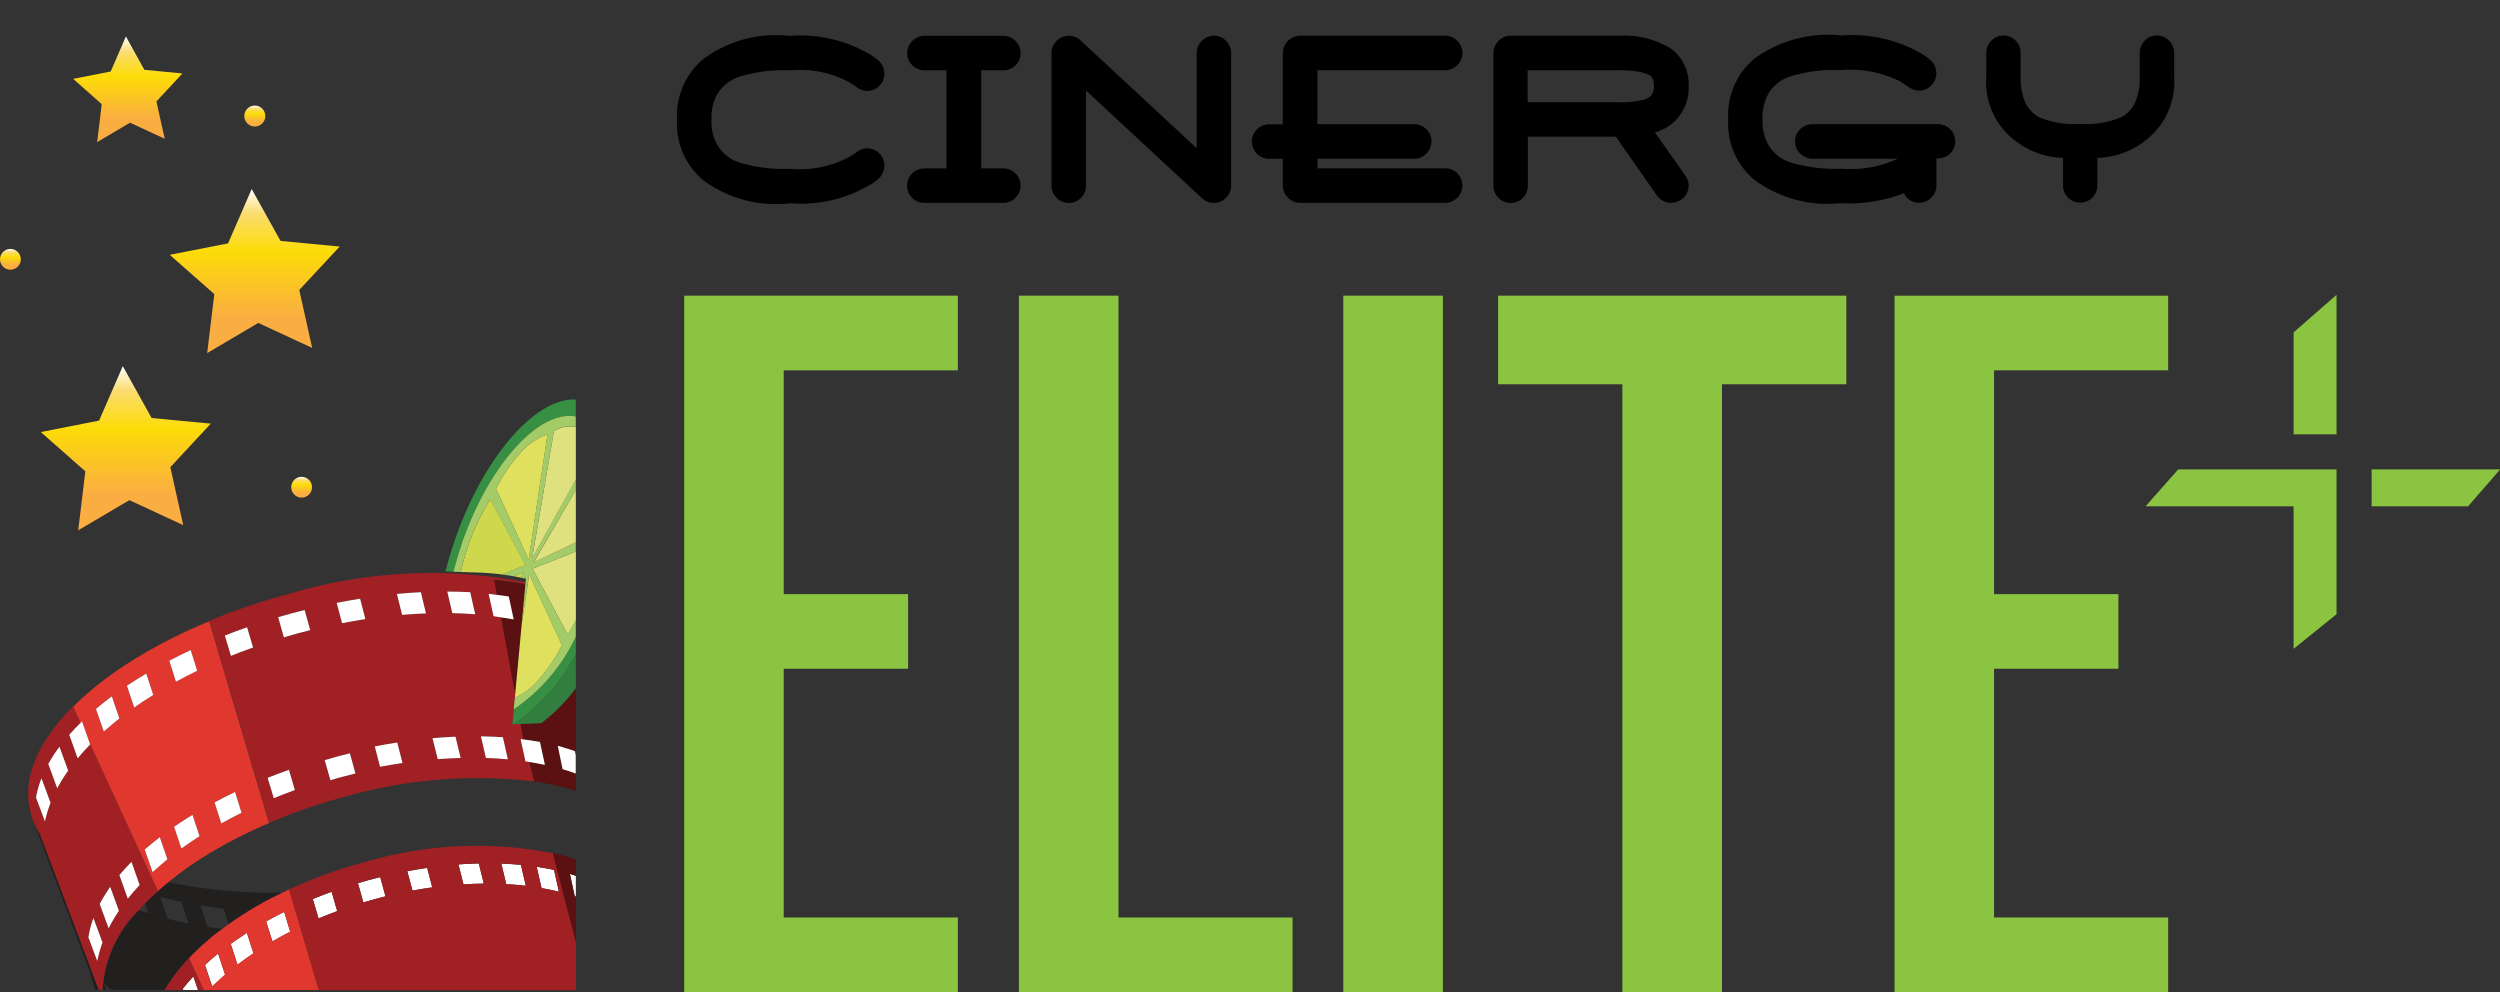
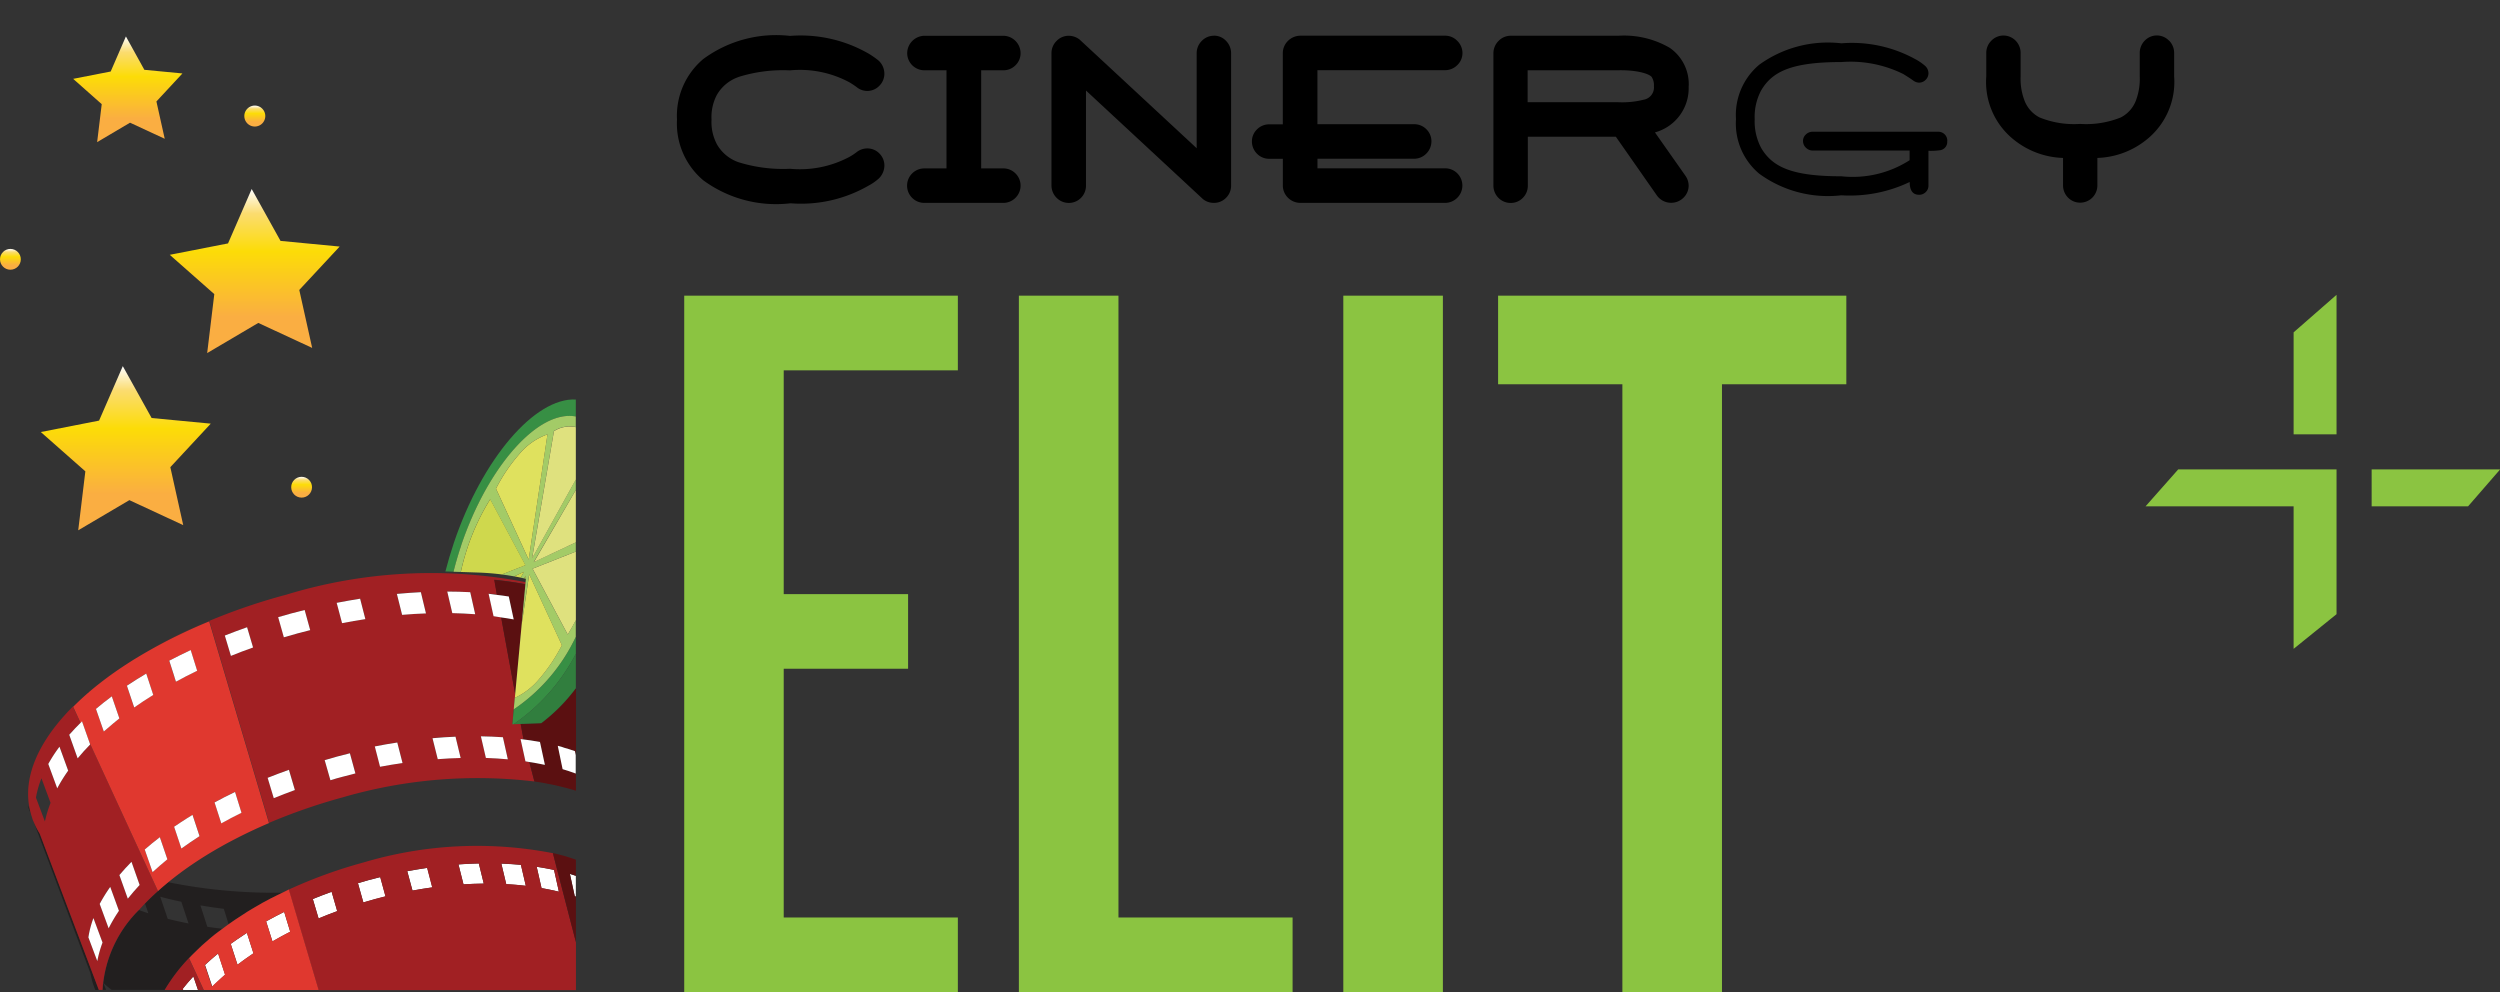
<svg xmlns="http://www.w3.org/2000/svg" xmlns:xlink="http://www.w3.org/1999/xlink" id="PLUS_copy" data-name="PLUS copy" width="95.404" height="37.86" viewBox="0 0 95.404 37.86">
  <rect x="0" y="0" width="95.404" height="37.86" fill="#333333" stroke="none" />
  <defs>
    <linearGradient id="linear-gradient" x1="0.5" x2="0.5" y2="1" gradientUnits="objectBoundingBox">
      <stop offset="0" stop-color="#fff" />
      <stop offset="0.15" stop-color="#fbdc6f" />
      <stop offset="0.38" stop-color="#fcdc07" />
      <stop offset="0.78" stop-color="#faae42" />
    </linearGradient>
    <linearGradient id="linear-gradient-2" x1="0.5" y1="0" x2="0.5" y2="1" xlink:href="#linear-gradient" />
    <linearGradient id="linear-gradient-3" x1="0.5" y1="0" x2="0.5" y2="1" xlink:href="#linear-gradient" />
    <linearGradient id="linear-gradient-4" x1="0.5" y1="0" x2="0.5" y2="0.998" xlink:href="#linear-gradient" />
    <linearGradient id="linear-gradient-5" x1="0.5" y1="0.002" x2="0.5" y2="1" xlink:href="#linear-gradient" />
    <linearGradient id="linear-gradient-6" x1="0.498" y1="0.002" x2="0.498" y2="1" xlink:href="#linear-gradient" />
  </defs>
  <g id="Group_3479" data-name="Group 3479" transform="translate(0 0)">
    <g id="Group_3472" data-name="Group 3472" transform="translate(1.05 15.246)">
      <path id="Path_793" data-name="Path 793" d="M55.371,246.5c-.3-.038-.6-.081-.891-.132l.262.816c.188.029.381.052.574.076.079-.059.157-.118.238-.175Z" transform="translate(-47.89 -227.063)" fill="none" />
      <path id="Path_794" data-name="Path 794" d="M38.12,246.253l-.129-.373c-.08.083-.157.166-.231.25C37.881,246.17,38,246.215,38.12,246.253Z" transform="translate(-33.515 -226.641)" fill="none" />
      <path id="Path_795" data-name="Path 795" d="M43.58,244.01l.285.841c.258.065.523.123.8.18l-.275-.829Q43.973,244.116,43.58,244.01Z" transform="translate(-38.518 -225.034)" fill="none" />
      <path id="Path_796" data-name="Path 796" d="M28.21,267.781h.215c-.109-.086-.215-.172-.314-.261l.1.261Z" transform="translate(-25.218 -245.247)" fill="none" />
      <path id="Path_797" data-name="Path 797" d="M61.049,212.062l-.156-.043c-.08-.021-.16-.041-.241-.059l-.142-.034c-.094-.021-.189-.039-.285-.057l-.112-.022c-.116-.021-.236-.041-.355-.059a18.377,18.377,0,0,0-7.364.6,22.019,22.019,0,0,0-2.82.978q-.625.267-1.2.562l-.057.029c-.174.09-.344.181-.511.273l-.048.027c-.359.2-.7.412-1.024.628l-.052.035q-.509.345-.951.707a20.434,20.434,0,0,0,4.348.4l.128-.062.128-.063h0a18.382,18.382,0,0,1,2.872-1.039,15.121,15.121,0,0,1,7.206-.355h.006c.123.029.244.06.363.093a.008.008,0,0,1,.006,0c.173.049.341.1.5.158v-2.628l-.032-.01c-.069-.021-.14-.042-.212-.062Z" transform="translate(-40.367 -197.203)" fill="none" />
      <path id="Path_798" data-name="Path 798" d="M7.49,219.11l.153.408a2.7,2.7,0,0,1-.076-.292c-.025-.038-.053-.076-.077-.115Z" transform="translate(-7.49 -203.626)" fill="#221f1f" />
      <path id="Path_799" data-name="Path 799" d="M9.25,223.83l2.156,5.757a2.952,2.952,0,0,0,.157.565c.008.022.02.043.028.065h.136l-2.255-5.962a3.055,3.055,0,0,1-.22-.425Z" transform="translate(-9.003 -207.684)" fill="#221f1f" />
      <path id="Path_800" data-name="Path 800" d="M31.2,242.97l.008-.008c.1-.108.21-.215.321-.32l.076-.072c.1-.1.208-.189.318-.283l.055-.048c.128-.107.259-.213.4-.317.027-.021.056-.041.083-.062l.011-.008c-.192-.024-.386-.046-.574-.076l-.262-.816c.292.05.588.094.891.132l.184.585.084-.058.133-.093c.114-.077.23-.153.349-.229.035-.022.067-.045.1-.066.146-.091.3-.18.449-.266.056-.032.114-.063.171-.1l.32-.173.2-.1c.079-.039.157-.079.237-.116a20.435,20.435,0,0,1-4.348-.4c-.13.107-.257.215-.377.323q-.269.242-.509.489l.129.373c-.123-.038-.24-.083-.36-.123a4.709,4.709,0,0,0-1.383,3.046h.128l-.1-.261c.1.09.2.177.314.261h2.027a6.779,6.779,0,0,1,.927-1.217h0Zm-.813-1.5-.285-.841c.262.072.53.135.805.192l.275.829C30.907,241.595,30.64,241.536,30.382,241.471Z" transform="translate(-25.037 -221.655)" fill="#221f1f" />
      <path id="Path_801" data-name="Path 801" d="M60.238,230.12l-.048.027Z" transform="translate(-52.799 -213.092)" fill="#a12023" />
      <path id="Path_802" data-name="Path 802" d="M64.217,227.96l-.058.029Z" transform="translate(-56.212 -211.235)" fill="#a12023" />
      <path id="Path_803" data-name="Path 803" d="M153.85,214.34l.156.043Z" transform="translate(-133.323 -199.525)" fill="#a12023" />
      <path id="Path_804" data-name="Path 804" d="M138.636,163.181l-.187-.871.187.871Z" transform="translate(-120.083 -154.792)" fill="#a12023" />
      <path id="Path_805" data-name="Path 805" d="M27.12,180.691a14.355,14.355,0,0,1,1.2-.841C27.89,180.122,27.489,180.4,27.12,180.691Z" transform="translate(-24.367 -169.872)" fill="#a12023" />
      <path id="Path_806" data-name="Path 806" d="M19.86,186.806a11.519,11.519,0,0,1,1-.886A10.887,10.887,0,0,0,19.86,186.806Z" transform="translate(-18.125 -175.091)" fill="#a12023" />
      <path id="Path_807" data-name="Path 807" d="M35.79,177.313c.217-.136.44-.271.673-.4C36.232,177.042,36.007,177.175,35.79,177.313Z" transform="translate(-31.821 -167.344)" fill="#a12023" />
      <path id="Path_808" data-name="Path 808" d="M151.12,213.68l.142.034Z" transform="translate(-130.976 -198.958)" fill="#a12023" />
      <path id="Path_809" data-name="Path 809" d="M148.29,213.11l.112.022Z" transform="translate(-128.543 -198.467)" fill="#a12023" />
      <path id="Path_810" data-name="Path 810" d="M148.012,208.057h0l-.042-.007Z" transform="translate(-128.268 -194.117)" fill="#a12023" />
      <path id="Path_811" data-name="Path 811" d="M52.572,234.79l-.052.035Z" transform="translate(-46.205 -217.107)" fill="#a12023" />
      <path id="Path_812" data-name="Path 812" d="M153.31,203.38c.151.043.3.09.443.14C153.609,203.47,153.46,203.423,153.31,203.38Z" transform="translate(-132.859 -190.102)" fill="#a12023" />
      <path id="Path_813" data-name="Path 813" d="M43.5,227.8h0l.288.844Z" transform="translate(-38.45 -211.097)" fill="#a12023" />
      <path id="Path_814" data-name="Path 814" d="M49.623,221.72c-.156.094-.306.191-.453.287.147-.1.3-.194.453-.287Z" transform="translate(-43.324 -205.87)" fill="#a12023" />
      <path id="Path_815" data-name="Path 815" d="M35.518,184.086c-.252.156-.5.317-.729.48l-.279-.832c.237-.158.482-.313.739-.464h0c-.257.153-.5.306-.739.464l.279.832c.233-.163.475-.324.729-.481Z" transform="translate(-30.72 -172.812)" fill="#a12023" />
      <path id="Path_816" data-name="Path 816" d="M30.994,195.49h0c-.084.066-.164.132-.244.2Q30.87,195.589,30.994,195.49Z" transform="translate(-27.488 -183.319)" fill="#a12023" />
      <path id="Path_817" data-name="Path 817" d="M151.77,202.94l.185.892-.185-.892Z" transform="translate(-131.535 -189.724)" fill="#a12023" />
      <path id="Path_818" data-name="Path 818" d="M156.492,215.11h0a.214.214,0,0,0-.032-.01Z" transform="translate(-135.567 -200.178)" fill="#a12023" />
      <path id="Path_819" data-name="Path 819" d="M47.39,224.97l.279.832-.279-.832Z" transform="translate(-41.794 -208.664)" fill="#a12023" />
      <path id="Path_820" data-name="Path 820" d="M45.172,165.417l-.008,0a21.945,21.945,0,0,1,2.82-.978,18.381,18.381,0,0,1,7.364-.6l-.05-.008-.194-.742c-.049-.007-.1-.018-.144-.025l-.188-.856c.255.031.5.069.741.112-.2-.038-.415-.067-.63-.1l-.108-.589-.272.01h-.042l.053-.565.041-.44.013-.137-.537-2.935c-.1-.014-.189-.034-.288-.046l-.188-.856c.109.011.212.029.318.043l-.1-.571c.428.042.822.1,1.191.171l.007-.076a18.9,18.9,0,0,0-9.143.477,22.875,22.875,0,0,0-5.224,2.109,20.673,20.673,0,0,1,2.289-1.111l2.283,7.7Zm8.927-3.272.188.843c-.273-.027-.551-.043-.837-.053l-.191-.825c.288.006.567.017.841.035Zm-1.247-5.534.189.841c-.285-.021-.578-.036-.874-.042l-.192-.823c.3,0,.59.008.877.024Zm-.564,5.513.195.808q-.431.011-.875.045l-.2-.8c.3-.027.59-.045.878-.057Zm-1.32-5.515.194.808c-.3.011-.6.029-.912.055l-.2-.8c.31-.029.613-.05.916-.066Zm-.9,5.736.2.781q-.423.061-.854.143l-.2-.776c.288-.058.575-.105.858-.15Zm-1.417-5.488.2.78c-.293.045-.59.1-.889.154l-.206-.776C48.056,156.957,48.353,156.9,48.649,156.858Zm-.879,6.025c.164-.043.325-.086.489-.126l.21.769c-.154.039-.31.079-.467.122s-.327.091-.489.139l-.219-.767c.157-.046.314-.093.474-.136Zm-1.749-5.458c.171-.046.341-.09.511-.132l.212.769q-.244.061-.488.126c-.173.048-.342.1-.512.146l-.217-.769c.164-.049.328-.1.5-.142Zm-.088,5.963.227.771c-.275.1-.544.2-.806.31l-.234-.776Q45.518,163.536,45.932,163.388Zm-1.6-5.44.229.773c-.289.1-.569.209-.846.321l-.233-.777C43.763,158.155,44.047,158.049,44.335,157.948Z" transform="translate(-35.956 -149.257)" fill="#a12023" />
      <path id="Path_821" data-name="Path 821" d="M46.05,177.3c.265-.137.539-.273.819-.405h0c-.28.132-.554.268-.819.405l.194.607Z" transform="translate(-40.642 -167.327)" fill="#a12023" />
      <path id="Path_822" data-name="Path 822" d="M11.878,200.021c.074-.083.151-.167.231-.25q.238-.248.509-.489l-.008.007-2.62-5.683.032.093q-.257.263-.478.53l-.321-.9q.225-.259.488-.513c-.021.02-.039.039-.059.059l-.288-.626c-1.28,1.282-1.906,2.641-1.656,3.881a2.7,2.7,0,0,0,.076.292c.015.046.027.093.043.139s.035.077.05.116a3.214,3.214,0,0,0,.22.425l2.255,5.962h.14a4.706,4.706,0,0,1,1.383-3.046Zm-1.15.69-.342-.93a5.8,5.8,0,0,1,.4-.651l.332.913A6.47,6.47,0,0,0,10.728,200.711Zm1.182-1.652c-.16.173-.311.348-.452.523l-.321-.9c.143-.168.3-.338.463-.506l.311.884Zm-3.057-5.276.332.914a6.156,6.156,0,0,0-.418.675l-.342-.93A5.9,5.9,0,0,1,8.853,193.783Zm-.69,1.206.348.937a4.432,4.432,0,0,0-.216.711l-.342-.912a3.747,3.747,0,0,1,.209-.736Zm2.133,6.977-.342-.912a3.721,3.721,0,0,1,.191-.731l.348.935a4.3,4.3,0,0,0-.2.708Z" transform="translate(-7.631 -180.533)" fill="#a12023" />
      <path id="Path_823" data-name="Path 823" d="M20.214,172.837l.279.79,2.62,5.683.008-.007c.121-.108.247-.216.377-.323.295-.241.611-.478.951-.707l.052-.035c.323-.216.665-.426,1.024-.628l.048-.027c.167-.093.337-.184.511-.273l.057-.029q.576-.295,1.2-.562s.006,0,.008,0l-2.283-7.7a20.311,20.311,0,0,0-2.289,1.111h0c-.231.132-.456.265-.673.4a.05.05,0,0,0-.014.01c-.432.272-.833.554-1.2.842l-.013.01a10.706,10.706,0,0,0-1,.886l0,0h0l.288.625c.02-.02.038-.039.059-.059Zm5.84,2.691.245.79q-.4.2-.771.405l-.258-.8q.381-.2.783-.4Zm-2.045,2.161-.278-.832h0c.081-.056.165-.112.25-.167.147-.1.3-.194.453-.288h0l.268.813C24.463,177.372,24.23,177.53,24.009,177.69Zm.352-7.575h0l.247.791c-.279.133-.548.272-.811.417l-.062-.194-.194-.607c.265-.137.539-.273.819-.405Zm-1.177,7.14.288.844c-.2.16-.386.325-.565.491l-.3-.863c.182-.158.374-.317.578-.471h0Zm-.52-6.245h0l.268.816c-.252.156-.5.317-.729.481l-.279-.832q.356-.238.739-.464Zm-1.313.87.289.843h0c-.084.066-.164.132-.244.2-.121.1-.238.2-.351.3l-.3-.863c.191-.161.394-.323.606-.48Z" transform="translate(-18.134 -160.552)" fill="#e0382f" />
      <path id="Path_824" data-name="Path 824" d="M134.585,158.352c.151.02.306.036.452.062l.187.871h0c-.156-.031-.32-.052-.481-.077l.537,2.935.248-2.662.143-1.53c-.369-.07-.763-.128-1.191-.171l.1.571Z" transform="translate(-116.67 -150.897)" fill="#5b1011" />
      <path id="Path_825" data-name="Path 825" d="M142.454,188.594l-.784.029.108.589c.215.028.428.059.63.1l.188.872h0l-.042-.007c-.18-.038-.366-.069-.553-.1l.194.742.05.008c.121.018.238.036.355.059l.112.022c.1.018.192.038.285.057l.142.034.241.059.156.043c.072.02.142.041.212.062l.032.01v-.655c-.165-.059-.331-.118-.5-.167l-.187-.892h0c.074.02.144.041.216.062.151.043.3.09.443.14l.031.154V187.26a6.632,6.632,0,0,1-1.323,1.335Z" transform="translate(-122.851 -176.243)" fill="#5b1011" />
      <path id="Path_826" data-name="Path 826" d="M13.9,204.094l-.332-.914a5.594,5.594,0,0,0-.428.659l.342.93A6.025,6.025,0,0,1,13.9,204.094Z" transform="translate(-12.348 -189.93)" fill="#fff" />
-       <path id="Path_827" data-name="Path 827" d="M10.347,212.707,10,211.77a3.654,3.654,0,0,0-.209.736l.342.912a4.3,4.3,0,0,1,.216-.711Z" transform="translate(-9.467 -197.315)" fill="#fff" />
      <path id="Path_828" data-name="Path 828" d="M24.04,250.532l.342.912a4.344,4.344,0,0,1,.2-.708l-.348-.935a3.746,3.746,0,0,0-.191.731Z" transform="translate(-21.719 -230.012)" fill="#fff" />
      <path id="Path_829" data-name="Path 829" d="M27.13,241.971l.342.93a6.226,6.226,0,0,1,.393-.668l-.332-.913A6.058,6.058,0,0,0,27.13,241.971Z" transform="translate(-24.376 -222.721)" fill="#fff" />
      <path id="Path_830" data-name="Path 830" d="M18.84,196.8l.321.9q.221-.267.478-.53l-.032-.093-.279-.79C19.153,196.46,18.99,196.629,18.84,196.8Z" transform="translate(-17.248 -184.006)" fill="#fff" />
      <path id="Path_831" data-name="Path 831" d="M32.481,235.006l.321.9c.14-.175.292-.351.452-.523l-.311-.884c-.165.168-.32.338-.463.506Z" transform="translate(-28.975 -216.857)" fill="#fff" />
      <path id="Path_832" data-name="Path 832" d="M26.761,190.521c.08-.066.16-.132.244-.2h0l-.289-.843c-.212.157-.415.318-.606.48l.3.863c.114-.1.231-.2.351-.3Z" transform="translate(-23.499 -178.151)" fill="#fff" />
      <path id="Path_833" data-name="Path 833" d="M39.38,228.263l.3.863c.18-.165.369-.33.565-.491l-.288-.844h0q-.305.234-.578.471Z" transform="translate(-34.907 -211.089)" fill="#fff" />
      <path id="Path_834" data-name="Path 834" d="M34.808,184.566c.233-.163.475-.324.729-.48l-.268-.816h0c-.257.153-.5.306-.739.464l.279.832Z" transform="translate(-30.738 -172.812)" fill="#fff" />
      <path id="Path_835" data-name="Path 835" d="M48.1,221.72c-.156.094-.306.191-.453.287-.084.055-.168.111-.25.167h0l.278.832c.222-.16.453-.318.693-.473l-.268-.813Z" transform="translate(-41.803 -205.87)" fill="#fff" />
      <path id="Path_836" data-name="Path 836" d="M46.244,177.894l.062.194c.262-.144.532-.282.811-.417l-.247-.791h0c-.28.132-.554.268-.819.405l.194.607Z" transform="translate(-40.642 -167.319)" fill="#fff" />
      <path id="Path_837" data-name="Path 837" d="M59.408,216.28l-.245-.79q-.4.191-.783.4l.258.8q.374-.21.771-.405Z" transform="translate(-51.243 -200.514)" fill="#fff" />
      <path id="Path_838" data-name="Path 838" d="M62.249,171.443l-.229-.773c-.288.1-.572.209-.85.317l.233.777C61.679,171.652,61.96,171.545,62.249,171.443Z" transform="translate(-53.641 -161.98)" fill="#fff" />
      <path id="Path_839" data-name="Path 839" d="M73.861,210.231l-.227-.771c-.278.1-.547.2-.813.306l.234.776c.262-.107.533-.21.806-.31Z" transform="translate(-63.658 -195.329)" fill="#fff" />
      <path id="Path_840" data-name="Path 840" d="M76.459,166.9q.244-.067.488-.126l-.212-.769c-.171.042-.341.086-.511.132s-.331.093-.5.142l.217.769c.168-.049.339-.1.512-.146Z" transform="translate(-66.159 -157.973)" fill="#fff" />
      <path id="Path_841" data-name="Path 841" d="M89.047,205.851c.157-.043.314-.083.467-.122l-.21-.769c-.164.039-.327.081-.489.126s-.317.09-.474.136l.219.767c.163-.048.325-.1.489-.139Z" transform="translate(-77.001 -191.46)" fill="#fff" />
      <path id="Path_842" data-name="Path 842" d="M103.03,202.811l-.2-.781c-.283.043-.571.093-.858.15l.2.776c.288-.055.572-.1.854-.143Z" transform="translate(-88.719 -188.941)" fill="#fff" />
      <path id="Path_843" data-name="Path 843" d="M92.705,163.68l-.2-.78c-.3.048-.593.1-.895.158l.206.776C92.115,163.777,92.412,163.723,92.705,163.68Z" transform="translate(-79.812 -155.299)" fill="#fff" />
      <path id="Path_844" data-name="Path 844" d="M118.763,201.258l-.195-.808c-.288.013-.579.029-.878.058l.2.8q.444-.034.875-.045Z" transform="translate(-102.235 -187.583)" fill="#fff" />
      <path id="Path_845" data-name="Path 845" d="M109.109,161.938l-.194-.808c-.3.015-.606.038-.916.066l.2.8c.309-.027.611-.045.912-.055Z" transform="translate(-93.904 -153.778)" fill="#fff" />
      <path id="Path_846" data-name="Path 846" d="M131.879,201.228l-.188-.843c-.273-.02-.554-.029-.841-.035l.191.825c.286.01.564.028.837.053Z" transform="translate(-113.549 -187.497)" fill="#fff" />
      <path id="Path_847" data-name="Path 847" d="M122.766,161.825l-.189-.841q-.429-.023-.877-.024l.192.823Q122.338,161.794,122.766,161.825Z" transform="translate(-105.682 -153.631)" fill="#fff" />
      <path id="Path_848" data-name="Path 848" d="M141.839,201.934c.049.007.1.018.144.025.188.029.373.06.553.1l.042.007h0l-.188-.872c-.238-.045-.485-.081-.741-.112l.188.856Z" transform="translate(-122.834 -188.125)" fill="#fff" />
      <path id="Path_849" data-name="Path 849" d="M133.916,162.536l-.187-.871c-.146-.025-.3-.042-.452-.062-.107-.014-.209-.032-.318-.043l.188.856c.1.013.191.031.288.046.161.024.325.046.481.077h0Z" transform="translate(-115.363 -154.147)" fill="#fff" />
      <path id="Path_850" data-name="Path 850" d="M151.986,203c-.072-.021-.142-.042-.216-.062h0l.185.892c.174.051.339.108.5.167v-.7l-.031-.154c-.144-.051-.293-.1-.443-.14Z" transform="translate(-131.535 -189.724)" fill="#fff" />
      <path id="Path_851" data-name="Path 851" d="M81.432,234.64a18.347,18.347,0,0,0-2.872,1.041h0A18.386,18.386,0,0,1,81.432,234.64Z" transform="translate(-68.593 -216.978)" fill="#841620" />
      <path id="Path_852" data-name="Path 852" d="M136.42,234.98h0c.255.01.5.025.746.048C136.923,235.005,136.675,234.99,136.42,234.98Z" transform="translate(-118.338 -217.27)" fill="#841620" />
-       <path id="Path_853" data-name="Path 853" d="M100.39,238.781c.144-.039.288-.076.431-.111l.2.735-.2-.735C100.676,238.706,100.533,238.742,100.39,238.781Z" transform="translate(-87.361 -220.443)" fill="#841620" />
      <path id="Path_854" data-name="Path 854" d="M60.371,251.3l-.011.008c.008-.007.018-.013.028-.02.1-.07.191-.14.29-.21l.015-.011-.084.057C60.528,251.185,60.45,251.244,60.371,251.3Z" transform="translate(-52.945 -231.104)" fill="#841620" />
      <path id="Path_855" data-name="Path 855" d="M85.838,242.66h0c-.244.088-.482.181-.718.276C85.356,242.841,85.594,242.748,85.838,242.66Z" transform="translate(-74.232 -223.873)" fill="#841620" />
      <path id="Path_856" data-name="Path 856" d="M56.967,253.54q.183-.154.379-.3a.025.025,0,0,1,.01-.007c-.136.1-.268.21-.4.317l.008-.007Z" transform="translate(-50.022 -232.961)" fill="#841620" />
      <path id="Path_857" data-name="Path 857" d="M51.47,258.661c.007-.007.015-.014.022-.022.093-.1.189-.194.289-.289l.01-.01c-.111.105-.219.212-.321.32Z" transform="translate(-45.302 -237.354)" fill="#841620" />
      <path id="Path_858" data-name="Path 858" d="M45.717,260.7a6.712,6.712,0,0,0-.927,1.217h0a6.776,6.776,0,0,1,.927-1.217Z" transform="translate(-39.559 -239.383)" fill="#841620" />
      <path id="Path_859" data-name="Path 859" d="M54.3,256.093c.093-.086.187-.17.285-.254l.021-.02c-.109.094-.216.188-.318.283l.011-.01Z" transform="translate(-47.726 -235.187)" fill="#841620" />
      <path id="Path_860" data-name="Path 860" d="M75.064,242.661q.149-.076.3-.147l.048-.024c-.043.02-.086.041-.128.062-.08.038-.158.077-.237.116l.014-.007Z" transform="translate(-65.575 -223.727)" fill="#841620" />
      <path id="Path_861" data-name="Path 861" d="M71.375,244.657c.09-.05.181-.1.275-.147l.02-.01q-.162.084-.32.172l.027-.014Z" transform="translate(-62.394 -225.455)" fill="#841620" />
      <path id="Path_862" data-name="Path 862" d="M66.921,246.661c.139-.086.282-.171.426-.254a.079.079,0,0,0,.011-.007c-.153.087-.3.177-.449.266l.01-.006Z" transform="translate(-58.576 -227.089)" fill="#841620" />
-       <path id="Path_863" data-name="Path 863" d="M63.705,249c.1-.066.2-.13.3-.195l.036-.024c-.119.076-.236.151-.349.229L63.7,249Z" transform="translate(-55.808 -229.135)" fill="#841620" />
      <path id="Path_864" data-name="Path 864" d="M146.04,235.85l.185.813c.226.039.446.086.662.137l-.185-.83C146.487,235.924,146.267,235.885,146.04,235.85Z" transform="translate(-126.609 -218.018)" fill="#fff" />
      <path id="Path_865" data-name="Path 865" d="M124.75,234.986l.192.76c.262-.017.519-.025.774-.028l-.189-.769C125.273,234.956,125.015,234.968,124.75,234.986Z" transform="translate(-108.304 -217.244)" fill="#fff" />
      <path id="Path_866" data-name="Path 866" d="M155.245,238.641a.4.4,0,0,1,.043.015v-.792c-.076-.025-.15-.051-.229-.074Z" transform="translate(-134.363 -219.686)" fill="#fff" />
      <path id="Path_867" data-name="Path 867" d="M136.42,234.98l.187.785c.254.014.5.036.748.065l-.186-.8c-.243-.022-.491-.038-.746-.048Z" transform="translate(-118.338 -217.27)" fill="#fff" />
      <path id="Path_868" data-name="Path 868" d="M97.828,238.781c-.142.038-.279.08-.418.121l.206.733c.143-.042.288-.084.432-.123s.276-.073.414-.107l-.2-.735c-.144.035-.288.072-.431.111Z" transform="translate(-84.799 -220.443)" fill="#fff" />
      <path id="Path_869" data-name="Path 869" d="M110.83,236.286l.2.739c.254-.046.508-.087.756-.121l-.194-.745C111.338,236.2,111.087,236.239,110.83,236.286Z" transform="translate(-96.337 -218.285)" fill="#fff" />
      <path id="Path_870" data-name="Path 870" d="M85.12,242.936l.22.741c.231-.1.47-.189.711-.279l-.213-.738C85.594,242.748,85.356,242.841,85.12,242.936Z" transform="translate(-74.232 -223.873)" fill="#fff" />
      <path id="Path_871" data-name="Path 871" d="M56.54,260.248l-.265-.808c-.177.143-.345.29-.5.439l.276.825q.139-.135.286-.269C56.4,260.373,56.47,260.31,56.54,260.248Z" transform="translate(-48.999 -238.3)" fill="#fff" />
      <path id="Path_872" data-name="Path 872" d="M63.041,254.073c-.086.059-.17.118-.251.178l.258.794q.292-.223.609-.435l-.25-.78c-.125.08-.245.161-.365.243Z" transform="translate(-55.034 -233.476)" fill="#fff" />
      <path id="Path_873" data-name="Path 873" d="M73.109,248.12c-.236.119-.464.238-.689.363l.241.764q.33-.191.677-.37l-.23-.756Z" transform="translate(-63.314 -228.567)" fill="#fff" />
      <path id="Path_874" data-name="Path 874" d="M49.731,266.161l.015.046h.565l-.177-.518c-.146.154-.279.314-.405.473Z" transform="translate(-43.806 -243.673)" fill="#fff" />
      <path id="Path_875" data-name="Path 875" d="M150.47,232.11c.123.029.245.06.363.093C150.714,232.169,150.593,232.138,150.47,232.11Z" transform="translate(-130.417 -214.803)" fill="#a12023" />
      <path id="Path_876" data-name="Path 876" d="M81.432,230.723a18.342,18.342,0,0,0-2.872,1.041L79.7,235.6h9.822v-1.826l-.879-3.4A15.156,15.156,0,0,0,81.432,230.723ZM79.7,232.864l-.22-.741c.236-.1.474-.188.718-.276h0l.213.738C80.17,232.675,79.932,232.766,79.7,232.864Zm2.14-.735c-.144.039-.288.081-.432.123l-.206-.734c.139-.041.276-.081.418-.121s.288-.076.431-.111l.2.735c-.137.034-.276.069-.414.107Zm1.442-.33-.2-.739c.257-.048.508-.09.759-.126l.194.745Q83.664,231.73,83.282,231.8Zm1.948-.237-.192-.76c.265-.02.523-.032.777-.036l.189.769C85.749,231.538,85.492,231.546,85.23,231.563Zm1.631-.008-.187-.785h0c.255.01.5.025.746.048l.187.8c-.244-.028-.492-.052-.748-.064Zm1.348.151-.185-.813c.227.035.446.074.662.121l.185.83C88.655,231.792,88.435,231.745,88.209,231.706Z" transform="translate(-68.593 -213.061)" fill="#a12023" />
      <path id="Path_877" data-name="Path 877" d="M60.56,251.35c.1-.07.191-.14.29-.21C60.751,251.209,60.655,251.279,60.56,251.35Z" transform="translate(-53.117 -231.164)" fill="#a12023" />
      <path id="Path_878" data-name="Path 878" d="M153.6,232.941v0c-.163-.057-.331-.109-.5-.158C153.274,232.829,153.441,232.884,153.6,232.941Z" transform="translate(-132.678 -215.379)" fill="#a12023" />
      <path id="Path_879" data-name="Path 879" d="M64.1,248.95c-.1.065-.2.129-.3.195C63.9,249.079,64,249.014,64.1,248.95Z" transform="translate(-55.903 -229.281)" fill="#a12023" />
      <path id="Path_880" data-name="Path 880" d="M71.795,244.57l-.275.147C71.61,244.667,71.7,244.618,71.795,244.57Z" transform="translate(-62.54 -225.515)" fill="#a12023" />
      <path id="Path_881" data-name="Path 881" d="M75.15,242.807q.149-.076.3-.147Z" transform="translate(-65.661 -223.873)" fill="#a12023" />
      <path id="Path_882" data-name="Path 882" d="M67.426,246.45c-.146.083-.288.168-.426.254C67.139,246.618,67.282,246.533,67.426,246.45Z" transform="translate(-58.654 -227.132)" fill="#a12023" />
      <path id="Path_883" data-name="Path 883" d="M51.62,258.7c.093-.1.189-.194.289-.289C51.809,258.505,51.713,258.6,51.62,258.7Z" transform="translate(-45.431 -237.414)" fill="#a12023" />
      <path id="Path_884" data-name="Path 884" d="M54.665,255.96c-.1.084-.192.168-.285.254C54.473,256.128,54.567,256.044,54.665,255.96Z" transform="translate(-47.804 -235.308)" fill="#a12023" />
      <path id="Path_885" data-name="Path 885" d="M44.79,261.909h.71l-.015-.046c.125-.159.258-.317.405-.473l.177.518h.215l-.562-1.217a6.714,6.714,0,0,0-.927,1.217Z" transform="translate(-39.559 -239.374)" fill="#a12023" />
      <path id="Path_886" data-name="Path 886" d="M67.18,253.83l.25.78-.25-.78Z" transform="translate(-58.809 -233.477)" fill="#a12023" />
      <path id="Path_887" data-name="Path 887" d="M56.275,259.44c-.177.143-.345.29-.5.439q.24-.223.5-.439Z" transform="translate(-48.999 -238.3)" fill="#a12023" />
      <path id="Path_888" data-name="Path 888" d="M57.389,253.28q-.2.149-.379.3Q57.193,253.429,57.389,253.28Z" transform="translate(-50.065 -233.004)" fill="#a12023" />
      <path id="Path_889" data-name="Path 889" d="M63.032,255.56c-.086.059-.17.118-.252.178l.258.794h0l-.258-.794c.081-.06.167-.119.251-.178Z" transform="translate(-55.026 -234.964)" fill="#a12023" />
      <path id="Path_890" data-name="Path 890" d="M57.73,266.8c.093-.091.188-.18.286-.269C57.918,266.62,57.823,266.708,57.73,266.8Z" transform="translate(-50.684 -244.395)" fill="#a12023" />
      <path id="Path_891" data-name="Path 891" d="M74.817,248.876c-.233.119-.459.244-.677.37q.33-.191.679-.37l-.23-.756.23.756Z" transform="translate(-64.792 -228.567)" fill="#a12023" />
      <path id="Path_892" data-name="Path 892" d="M55.236,242.05h0c-.043.02-.086.042-.128.063l-.048.024-.3.147-.014.007c-.067.034-.135.069-.2.1l-.02.01-.275.147-.027.014-.171.1a.078.078,0,0,0-.011.007c-.146.083-.288.168-.426.254l-.01.006-.1.066-.036.024c-.1.065-.2.129-.3.195l-.014.01-.133.093-.015.011q-.147.1-.29.21c-.008.007-.018.013-.028.02-.028.021-.056.041-.083.062l-.01.007q-.2.149-.379.3l-.008.007-.055.048-.021.02c-.1.084-.194.168-.285.254l-.011.01-.076.072-.01.01c-.1.1-.2.192-.289.289-.007.007-.015.014-.022.022l-.008.008h0l.562,1.217h4.383l-1.136-3.832Zm-3.2,2.878q.24-.223.5-.439h0l.265.808c-.07.062-.14.123-.208.187-.1.09-.194.178-.286.269l-.276-.825Zm1.243-.011h0l-.258-.794c.081-.06.167-.119.252-.178.119-.083.241-.164.365-.243h0l.25.78C53.68,244.624,53.475,244.768,53.28,244.917Zm1.335-.889-.241-.764c.224-.125.452-.244.689-.363l.23.756c-.233.119-.459.244-.679.37Z" transform="translate(-45.267 -223.349)" fill="#e0382f" />
      <path id="Path_893" data-name="Path 893" d="M150.8,232.194c-.119-.034-.24-.065-.363-.093a.008.008,0,0,1-.006,0h0l.879,3.4v-1.738a.393.393,0,0,1-.043-.015l-.185-.851c.079.022.154.049.229.074v-.616c-.163-.057-.33-.112-.5-.161a.009.009,0,0,1-.006,0Z" transform="translate(-130.383 -214.794)" fill="#5b1011" />
      <path id="Path_894" data-name="Path 894" d="M139.721,180.587l.272-.01.784-.029a6.671,6.671,0,0,0,1.323-1.335V177.9a7.331,7.331,0,0,1-2.38,2.689Z" transform="translate(-121.175 -168.196)" fill="#317e3e" />
      <path id="Path_895" data-name="Path 895" d="M121.518,114.191c-.122.363-.227.722-.318,1.076l.307.01c.083-.328.18-.662.293-1,1.025-3.042,2.955-5.191,4.376-4.923v-.648c-1.555-.08-3.568,2.245-4.659,5.484Z" transform="translate(-105.252 -108.706)" fill="#378f44" />
      <path id="Path_896" data-name="Path 896" d="M139.473,176.05l-.053.568h.042a7.361,7.361,0,0,0,2.38-2.69v-.648A6.869,6.869,0,0,1,139.473,176.05Z" transform="translate(-120.917 -164.224)" fill="#378f44" />
      <path id="Path_897" data-name="Path 897" d="M123.693,118.125c-.114.337-.21.67-.293,1l.278.008a8.945,8.945,0,0,1,.259-.937,8.688,8.688,0,0,1,.861-1.834l1.342,2.512-.9.355c.182.022.342.049.477.073l.376-.177-.13.224.132.029.06-.108-.02.118.028.007-.013.139-.007.076-.143,1.53.288-1.917,1.247,2.705a6.449,6.449,0,0,1-.882,1.31,2.672,2.672,0,0,1-.914.7l-.041.44a6.858,6.858,0,0,0,2.369-2.77v-.634c-.1.189-.2.373-.309.547l-1.342-2.512,1.652-.654v-.351l-1.606.753,1.606-2.753v-.4l-1.669,3.006.834-4.854a1.11,1.11,0,0,1,.834-.153V113.2c-1.422-.268-3.351,1.881-4.376,4.923Zm2.575.537-1.247-2.707a6.339,6.339,0,0,1,.881-1.309,2.455,2.455,0,0,1,1.084-.764Z" transform="translate(-107.144 -112.552)" fill="#a3cb67" />
      <path id="Path_898" data-name="Path 898" d="M145.624,116.21l-.834,4.854,1.669-3.006v-2a1.1,1.1,0,0,0-.834.153Z" transform="translate(-125.534 -115.002)" fill="#dfe17e" />
      <path id="Path_899" data-name="Path 899" d="M135.841,118.954a6.4,6.4,0,0,0-.881,1.309l1.247,2.707.718-4.78A2.471,2.471,0,0,0,135.841,118.954Z" transform="translate(-117.082 -116.86)" fill="#dfe15e" />
      <path id="Path_900" data-name="Path 900" d="M126.511,135.87a8.656,8.656,0,0,0-.861,1.834,8.947,8.947,0,0,0-.259.937l.71.024c.318.013.607.039.857.072l.9-.355-1.342-2.512Z" transform="translate(-108.855 -132.06)" fill="#cfd84d" />
      <path id="Path_901" data-name="Path 901" d="M139.94,155.737c.1.017.18.034.245.048l.13-.224Z" transform="translate(-121.364 -148.989)" fill="#cfd84d" />
      <path id="Path_902" data-name="Path 902" d="M142.63,156.708l.041.01.02-.118Z" transform="translate(-123.677 -149.883)" fill="#cfd84d" />
      <path id="Path_903" data-name="Path 903" d="M140.09,160.968a2.672,2.672,0,0,0,.914-.7,6.469,6.469,0,0,0,.882-1.31l-1.247-2.705-.288,1.917-.248,2.662-.013.137Z" transform="translate(-121.493 -149.582)" fill="#dfe15e" />
      <path id="Path_904" data-name="Path 904" d="M146.254,153.245c.108-.173.21-.358.309-.547V150.08l-1.652.654,1.342,2.512Z" transform="translate(-125.637 -144.277)" fill="#dfe17e" />
      <path id="Path_905" data-name="Path 905" d="M146.854,135.32v-2l-1.6,2.753Z" transform="translate(-125.929 -129.868)" fill="#dfe17e" />
    </g>
    <g id="Group_3473" data-name="Group 3473" transform="translate(0 0)">
      <path id="Path_906" data-name="Path 906" d="M13.324,101.708l-2.224.436,1.7,1.5-.272,2.25,1.952-1.151,2.055.954-.492-2.212,1.543-1.661-2.257-.215-1.1-1.98Z" transform="translate(-9.543 -85.657)" fill="url(#linear-gradient)" />
      <path id="Path_907" data-name="Path 907" d="M48.414,53.48l-2.224.435,1.7,1.5-.272,2.25,1.951-1.151,2.056.954-.492-2.212L52.674,53.6l-2.257-.216-1.1-1.98Z" transform="translate(-39.712 -44.191)" fill="url(#linear-gradient-2)" />
      <path id="Path_908" data-name="Path 908" d="M21.342,11.249l-1.432.28L21,12.495l-.175,1.449,1.255-.742,1.324.614-.317-1.424.993-1.069-1.453-.139L21.923,9.91Z" transform="translate(-17.118 -8.52)" fill="url(#linear-gradient-3)" />
      <circle id="Ellipse_195" data-name="Ellipse 195" cx="0.397" cy="0.397" r="0.397" transform="translate(11.113 18.196)" fill="url(#linear-gradient-4)" />
      <circle id="Ellipse_196" data-name="Ellipse 196" cx="0.397" cy="0.397" r="0.397" transform="translate(0 9.499)" fill="url(#linear-gradient-5)" />
      <path id="Path_909" data-name="Path 909" d="M66.48,29.147a.4.4,0,1,0,.4-.4A.4.4,0,0,0,66.48,29.147Z" transform="translate(-57.156 -24.718)" fill="url(#linear-gradient-6)" />
      <circle id="Ellipse_197" data-name="Ellipse 197" cx="0.397" cy="0.397" r="0.397" transform="translate(0.763)" fill="url(#linear-gradient-4)" />
    </g>
    <g id="Group_3474" data-name="Group 3474" transform="translate(26.111 11.283)">
      <path id="Path_910" data-name="Path 910" d="M189.977,94.688v9.492h6.645v2.847H186.18V80.45h10.442V83.3h-6.645V91.84h4.746v2.847h-4.746Z" transform="translate(-186.18 -80.45)" fill="#8bc441" />
      <path id="Path_911" data-name="Path 911" d="M277.24,80.45h3.8v23.73h6.645v2.847H277.24Z" transform="translate(-264.469 -80.45)" fill="#8bc441" />
      <path id="Path_912" data-name="Path 912" d="M369.346,80.45v26.577h-3.8V80.45Z" transform="translate(-340.394 -80.45)" fill="#8bc441" />
      <path id="Path_913" data-name="Path 913" d="M420.929,83.831h-4.746v23.2h-3.8v-23.2H407.64V80.45h13.289Z" transform="translate(-376.581 -80.45)" fill="#8bc441" />
-       <path id="Path_914" data-name="Path 914" d="M519.307,94.688v9.492h6.645v2.847H515.51V80.45h10.442V83.3h-6.645V91.84h4.746v2.847h-4.746Z" transform="translate(-469.322 -80.45)" fill="#8bc441" />
    </g>
    <g id="Group_3477" data-name="Group 3477" transform="translate(25.839 1.352)">
      <g id="Group_3475" data-name="Group 3475">
        <path id="Path_915" data-name="Path 915" d="M186.585,11.327a5.7,5.7,0,0,1,1.963-.252,3.993,3.993,0,0,1,2.251.447,2.836,2.836,0,0,1,.295.194.637.637,0,0,0,.868-.056.648.648,0,0,0,.188-.459.68.68,0,0,0-.206-.485l-.015-.015-.017-.013a3.28,3.28,0,0,0-.374-.258,5.2,5.2,0,0,0-2.989-.67,4.685,4.685,0,0,0-3.313.885,2.832,2.832,0,0,0-1,2.31,2.831,2.831,0,0,0,1,2.313,4.693,4.693,0,0,0,3.313.882h.049a5.154,5.154,0,0,0,2.947-.675,1.959,1.959,0,0,0,.4-.28.7.7,0,0,0,.206-.484.647.647,0,0,0-.195-.468.633.633,0,0,0-.459-.189.656.656,0,0,0-.405.142,2.18,2.18,0,0,1-.289.188,4.014,4.014,0,0,1-2.252.447,5.717,5.717,0,0,1-1.965-.25,1.522,1.522,0,0,1-.826-.684,1.81,1.81,0,0,1-.206-.942,1.816,1.816,0,0,1,.2-.937,1.524,1.524,0,0,1,.827-.687" transform="translate(-184.24 -9.742)" />
        <path id="Path_916" data-name="Path 916" d="M250.51,11.056a.65.65,0,0,0,.463-.191.639.639,0,0,0,.195-.466.668.668,0,0,0-.659-.661H247.5a.671.671,0,0,0-.659.662.656.656,0,0,0,.659.655h.841V14.8H247.5a.658.658,0,0,0-.011,1.316h3.021a.655.655,0,0,0,.463-.194.653.653,0,0,0,0-.931.655.655,0,0,0-.463-.192h-.846V11.055h.846Z" transform="translate(-238.06 -9.725)" />
        <path id="Path_917" data-name="Path 917" d="M292.327,9.72a.637.637,0,0,0-.467.2.657.657,0,0,0-.192.461v3.632L287.2,9.865l-.015-.011a.684.684,0,0,0-.4-.133.64.64,0,0,0-.466.2.651.651,0,0,0-.192.461v5.06a.663.663,0,0,0,.2.467.647.647,0,0,0,.453.191h.011a.647.647,0,0,0,.461-.192.658.658,0,0,0,.192-.467v-3.63l4.468,4.147.011.008a.651.651,0,0,0,.407.132.635.635,0,0,0,.46-.194.648.648,0,0,0,.192-.464v-5.06a.671.671,0,0,0-.192-.463.625.625,0,0,0-.461-.2" transform="translate(-271.84 -9.708)" />
        <path id="Path_918" data-name="Path 918" d="M348.032,11.025a.651.651,0,0,0,.461-.191.631.631,0,0,0,.2-.466.649.649,0,0,0-.2-.464.638.638,0,0,0-.461-.195h-5.529a.682.682,0,0,0-.466.195.655.655,0,0,0-.2.47v2.718h-.525a.65.65,0,0,0-.46.192.638.638,0,0,0-.194.459.663.663,0,0,0,.188.464.646.646,0,0,0,.467.2h.525v1.024a.654.654,0,0,0,.2.466.672.672,0,0,0,.468.192h5.54a.656.656,0,0,0,.449-.194.658.658,0,0,0-.461-1.125H343.16v-.365h3.691a.654.654,0,0,0,.466-.2.666.666,0,0,0,.192-.467.64.64,0,0,0-.194-.46.65.65,0,0,0-.466-.191h-3.691V11.025h4.875Z" transform="translate(-318.722 -9.699)" />
        <path id="Path_919" data-name="Path 919" d="M413.813,11.629a1.681,1.681,0,0,0-.728-1.467,3.468,3.468,0,0,0-1.956-.459l-4.109,0a.643.643,0,0,0-.466.2.664.664,0,0,0-.194.464v5.059a.667.667,0,0,0,.194.466.651.651,0,0,0,.467.192.639.639,0,0,0,.46-.192.651.651,0,0,0,.192-.466V13.558h3.36L412.6,15.8a.664.664,0,0,0,.53.278h.015a.666.666,0,0,0,.466-.191.648.648,0,0,0,.2-.467.668.668,0,0,0-.122-.372l-1.165-1.656a1.747,1.747,0,0,0,1.286-1.763m-1.7.511a3.367,3.367,0,0,1-.987.1h-3.457v-1.22h3.457c.813-.014,1.25.17,1.289.278a.576.576,0,0,1,.073.328.475.475,0,0,1-.374.515" transform="translate(-375.208 -9.691)" />
-         <path id="Path_920" data-name="Path 920" d="M478.232,13.051h-4.785a.683.683,0,0,0-.464.188.631.631,0,0,0-.2.466.657.657,0,0,0,.2.471.67.67,0,0,0,.469.194h3.245a4.21,4.21,0,0,1-2.149.38,5.758,5.758,0,0,1-1.972-.25,1.51,1.51,0,0,1-.825-.682,1.852,1.852,0,0,1-.208-.951,1.852,1.852,0,0,1,.206-.947,1.5,1.5,0,0,1,.825-.682,5.745,5.745,0,0,1,1.979-.251,4.231,4.231,0,0,1,2.213.418c.165.1.282.178.344.223a.69.69,0,0,0,.407.143.668.668,0,0,0,.659-.661.681.681,0,0,0-.224-.5,2.273,2.273,0,0,0-.456-.313,5.311,5.311,0,0,0-2.941-.63,4.763,4.763,0,0,0-3.322.884,2.8,2.8,0,0,0-1,2.311,2.8,2.8,0,0,0,1,2.316,4.706,4.706,0,0,0,3.265.891h.055a5.871,5.871,0,0,0,2.388-.381.643.643,0,0,0,.067.116.616.616,0,0,0,.51.245.646.646,0,0,0,.46-.191.639.639,0,0,0,.2-.468V14.362a1.439,1.439,0,0,0,.227-.025.651.651,0,0,0,.3-1.093.652.652,0,0,0-.466-.192" transform="translate(-430.12 -9.665)" />
        <path id="Path_921" data-name="Path 921" d="M547.445,9.84a.646.646,0,0,0-.466-.2.638.638,0,0,0-.464.2.664.664,0,0,0-.189.463v.9a2.324,2.324,0,0,1-.13.875,1.21,1.21,0,0,1-.591.69,3.543,3.543,0,0,1-1.554.248,3.5,3.5,0,0,1-1.55-.248,1.211,1.211,0,0,1-.589-.687,2.326,2.326,0,0,1-.132-.877v-.9a.668.668,0,0,0-.186-.461.653.653,0,0,0-.467-.2.641.641,0,0,0-.467.2.653.653,0,0,0-.191.461v.9a2.818,2.818,0,0,0,1.076,2.433,3.141,3.141,0,0,0,1.854.677v1.048a.659.659,0,0,0,.192.467.644.644,0,0,0,.46.192h.011a.656.656,0,0,0,.647-.659V14.314a3.144,3.144,0,0,0,1.854-.679,2.821,2.821,0,0,0,1.076-2.435v-.9a.663.663,0,0,0-.193-.463" transform="translate(-490.509 -9.639)" />
      </g>
      <g id="Group_3476" data-name="Group 3476" transform="translate(0.3 0.302)">
        <path id="Path_922" data-name="Path 922" d="M193.69,16.569a.388.388,0,0,1-.119.273,1.722,1.722,0,0,1-.338.234,4.9,4.9,0,0,1-2.843.633,4.4,4.4,0,0,1-3.123-.815,2.534,2.534,0,0,1-.886-2.081,2.522,2.522,0,0,1,.885-2.076,4.4,4.4,0,0,1,3.122-.818,4.889,4.889,0,0,1,2.843.634,3,3,0,0,1,.338.234.382.382,0,0,1,.119.275.347.347,0,0,1-.1.252.335.335,0,0,1-.248.108.347.347,0,0,1-.223-.086,3.211,3.211,0,0,0-.33-.216,4.3,4.3,0,0,0-2.4-.482c-1.886,0-2.62.362-3.048,1.084a2.1,2.1,0,0,0-.248,1.091,2.12,2.12,0,0,0,.248,1.1c.429.721,1.161,1.081,3.049,1.081a4.324,4.324,0,0,0,2.4-.482,2.459,2.459,0,0,0,.328-.215.357.357,0,0,1,.223-.08.354.354,0,0,1,.352.358" transform="translate(-186.38 -11.902)" />
        <path id="Path_923" data-name="Path 923" d="M252.709,17.3a.35.35,0,0,1-.107.255.344.344,0,0,1-.252.105h-3.01a.343.343,0,0,1-.254-.105.352.352,0,0,1-.105-.255.338.338,0,0,1,.1-.251.345.345,0,0,1,.254-.105h1.142V12.6h-1.142a.342.342,0,0,1-.254-.1.345.345,0,0,1-.105-.252.337.337,0,0,1,.107-.251.348.348,0,0,1,.252-.109h3.01a.341.341,0,0,1,.252.108.351.351,0,0,1,0,.5.343.343,0,0,1-.252.1H251.2v4.349h1.146a.353.353,0,0,1,.252.1.345.345,0,0,1,.107.251" transform="translate(-240.2 -11.867)" />
        <path id="Path_924" data-name="Path 924" d="M294.531,17.3a.347.347,0,0,1-.105.254.333.333,0,0,1-.247.1.357.357,0,0,1-.224-.07l-4.963-4.6V17.3a.352.352,0,0,1-.352.358.356.356,0,0,1-.254-.1.347.347,0,0,1-.105-.254V12.245a.369.369,0,0,1,.358-.363.374.374,0,0,1,.223.074l4.958,4.607v-4.32a.356.356,0,0,1,.105-.254.339.339,0,0,1,.251-.109.326.326,0,0,1,.247.109.354.354,0,0,1,.105.254V17.3Z" transform="translate(-273.988 -11.867)" />
        <path id="Path_925" data-name="Path 925" d="M350.233,17.27a.364.364,0,0,1-.358.36h-5.529a.362.362,0,0,1-.257-.105.344.344,0,0,1-.111-.252V15.949h-.826a.335.335,0,0,1-.248-.108.362.362,0,0,1-.105-.258.359.359,0,0,1,.353-.351h.826v-3.02a.351.351,0,0,1,.111-.254.361.361,0,0,1,.257-.109h5.529a.334.334,0,0,1,.25.107.356.356,0,0,1-.251.607H344.7v2.668h3.99a.342.342,0,0,1,.254.1.327.327,0,0,1,.1.245.365.365,0,0,1-.107.258.346.346,0,0,1-.252.108H344.7v.968h5.175a.362.362,0,0,1,.359.355" transform="translate(-320.862 -11.841)" />
        <path id="Path_926" data-name="Path 926" d="M415.371,17.269a.346.346,0,0,1-.111.252.36.36,0,0,1-.257.107.354.354,0,0,1-.3-.15l-1.658-2.372h-3.816v2.165a.349.349,0,0,1-.1.254.338.338,0,0,1-.248.1.354.354,0,0,1-.254-.1.346.346,0,0,1-.1-.254V12.213a.366.366,0,0,1,.358-.363l4.109,0q2.384,0,2.384,1.625,0,1.313-1.487,1.572l1.418,2.014a.359.359,0,0,1,.072.2m-.726-3.792a.862.862,0,0,0-.125-.5c-.187-.273-.7-.408-1.537-.408h-3.757v1.822h3.757a3.567,3.567,0,0,0,1.084-.118.778.778,0,0,0,.576-.8" transform="translate(-377.365 -11.842)" />
        <path id="Path_927" data-name="Path 927" d="M480.43,15.543a.32.32,0,0,1-.257.341,2.641,2.641,0,0,1-.459.024v1.324a.334.334,0,0,1-.107.254.347.347,0,0,1-.251.1c-.24,0-.358-.163-.358-.488a5.283,5.283,0,0,1-2.61.508,4.45,4.45,0,0,1-3.133-.825,2.5,2.5,0,0,1-.886-2.081,2.5,2.5,0,0,1,.886-2.076,4.471,4.471,0,0,1,3.136-.818,5.006,5.006,0,0,1,2.8.593,1.984,1.984,0,0,1,.393.266.378.378,0,0,1,.13.282.345.345,0,0,1-.107.252.349.349,0,0,1-.252.108.39.39,0,0,1-.229-.086c-.077-.056-.2-.136-.373-.243a4.535,4.535,0,0,0-2.362-.457c-1.9,0-2.638.362-3.06,1.08a2.139,2.139,0,0,0-.248,1.1,2.155,2.155,0,0,0,.248,1.1c.425.719,1.158,1.08,3.055,1.079a4.021,4.021,0,0,0,2.609-.613v-.369h-3.7a.365.365,0,0,1-.257-.108.351.351,0,0,1-.111-.258.328.328,0,0,1,.109-.247.365.365,0,0,1,.259-.105h4.784a.345.345,0,0,1,.254.1.336.336,0,0,1,.1.247" transform="translate(-432.26 -11.807)" />
        <path id="Path_928" data-name="Path 928" d="M549.188,13.052a2.513,2.513,0,0,1-.949,2.191,2.969,2.969,0,0,1-1.979.637v1.332a.354.354,0,0,1-.6.254.353.353,0,0,1-.105-.254V15.88a2.962,2.962,0,0,1-1.979-.635,2.516,2.516,0,0,1-.951-2.191v-.9a.353.353,0,0,1,.107-.254.34.34,0,0,1,.252-.109.331.331,0,0,1,.248.108.361.361,0,0,1,.1.254v.9a2.617,2.617,0,0,0,.154.992c.31.746.832,1.121,2.416,1.121s2.112-.376,2.421-1.122a2.592,2.592,0,0,0,.154-.992v-.9a.355.355,0,0,1,.1-.254.337.337,0,0,1,.248-.108.341.341,0,0,1,.251.109.357.357,0,0,1,.108.254v.9Z" transform="translate(-492.658 -11.79)" />
      </g>
    </g>
    <path id="Path_929" data-name="Path 929" d="M589.442,85.544h1.638V80.22l-1.638,1.432Zm2.978,1.339v1.408H596.1l1.223-1.408Zm-8.63,1.408h5.652V93.73l1.638-1.323V86.883h-6.043l-1.245,1.408Z" transform="translate(-501.914 -68.969)" fill="#8bc441" />
  </g>
</svg>